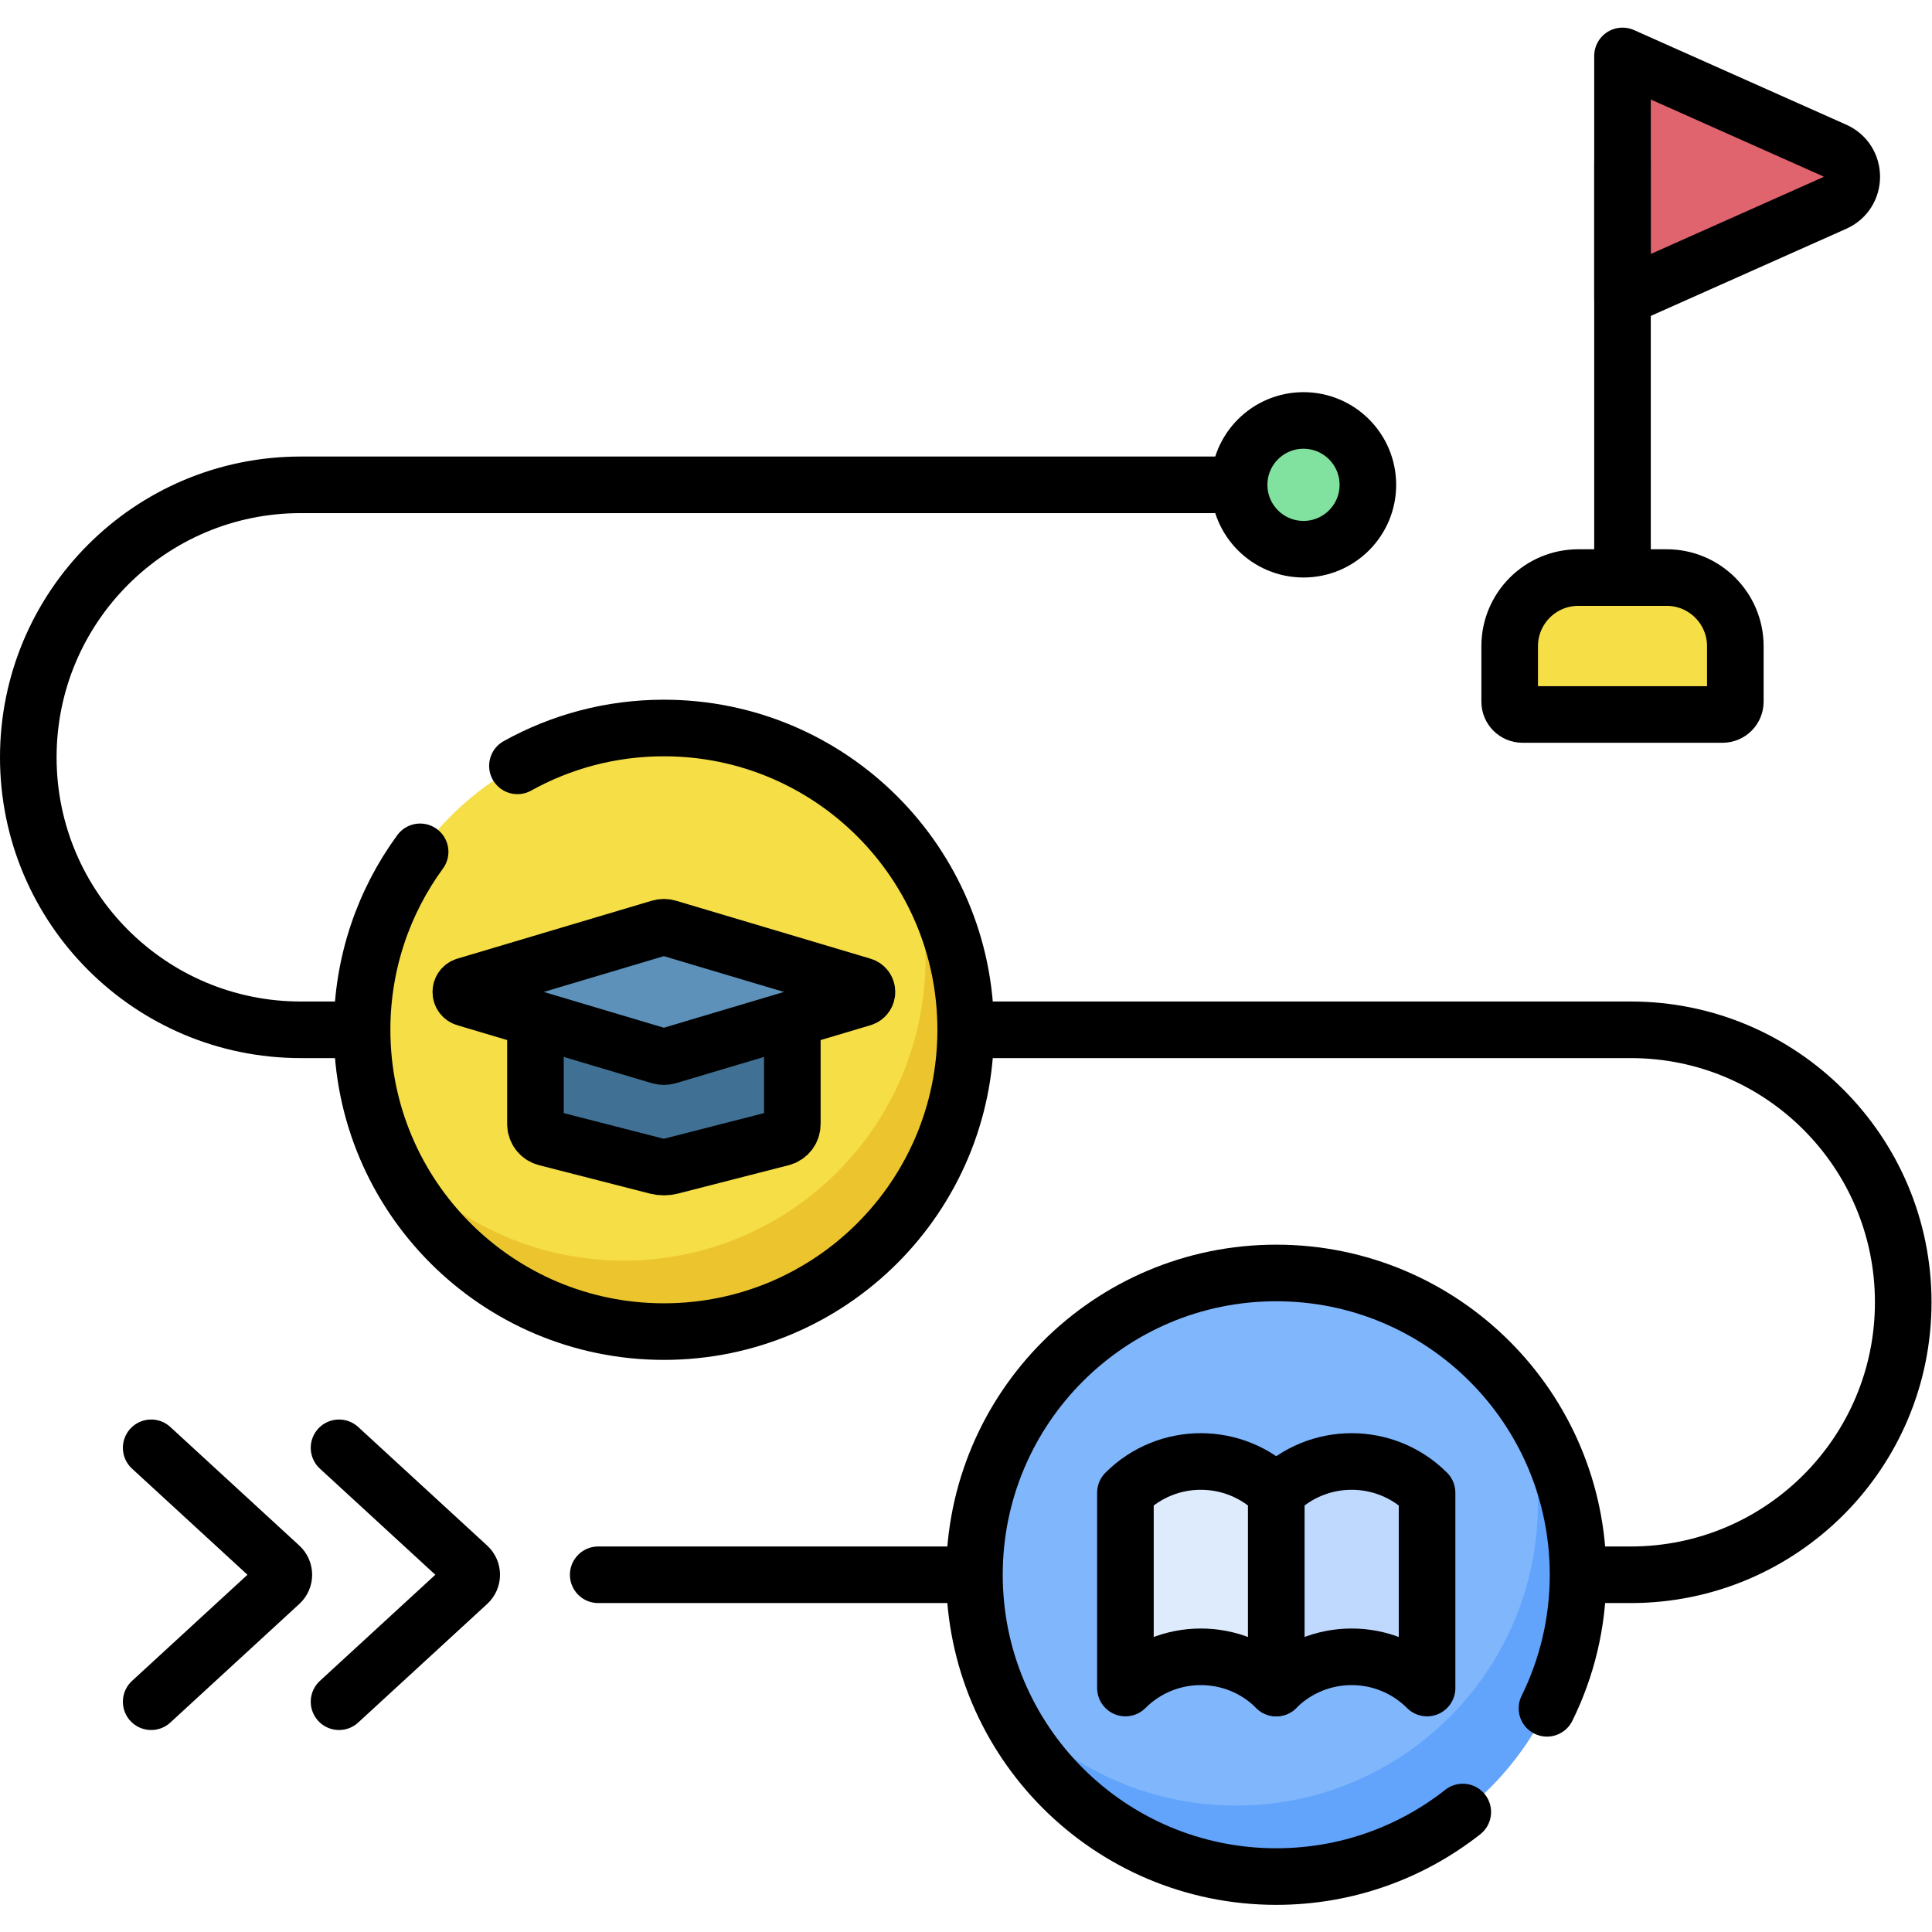
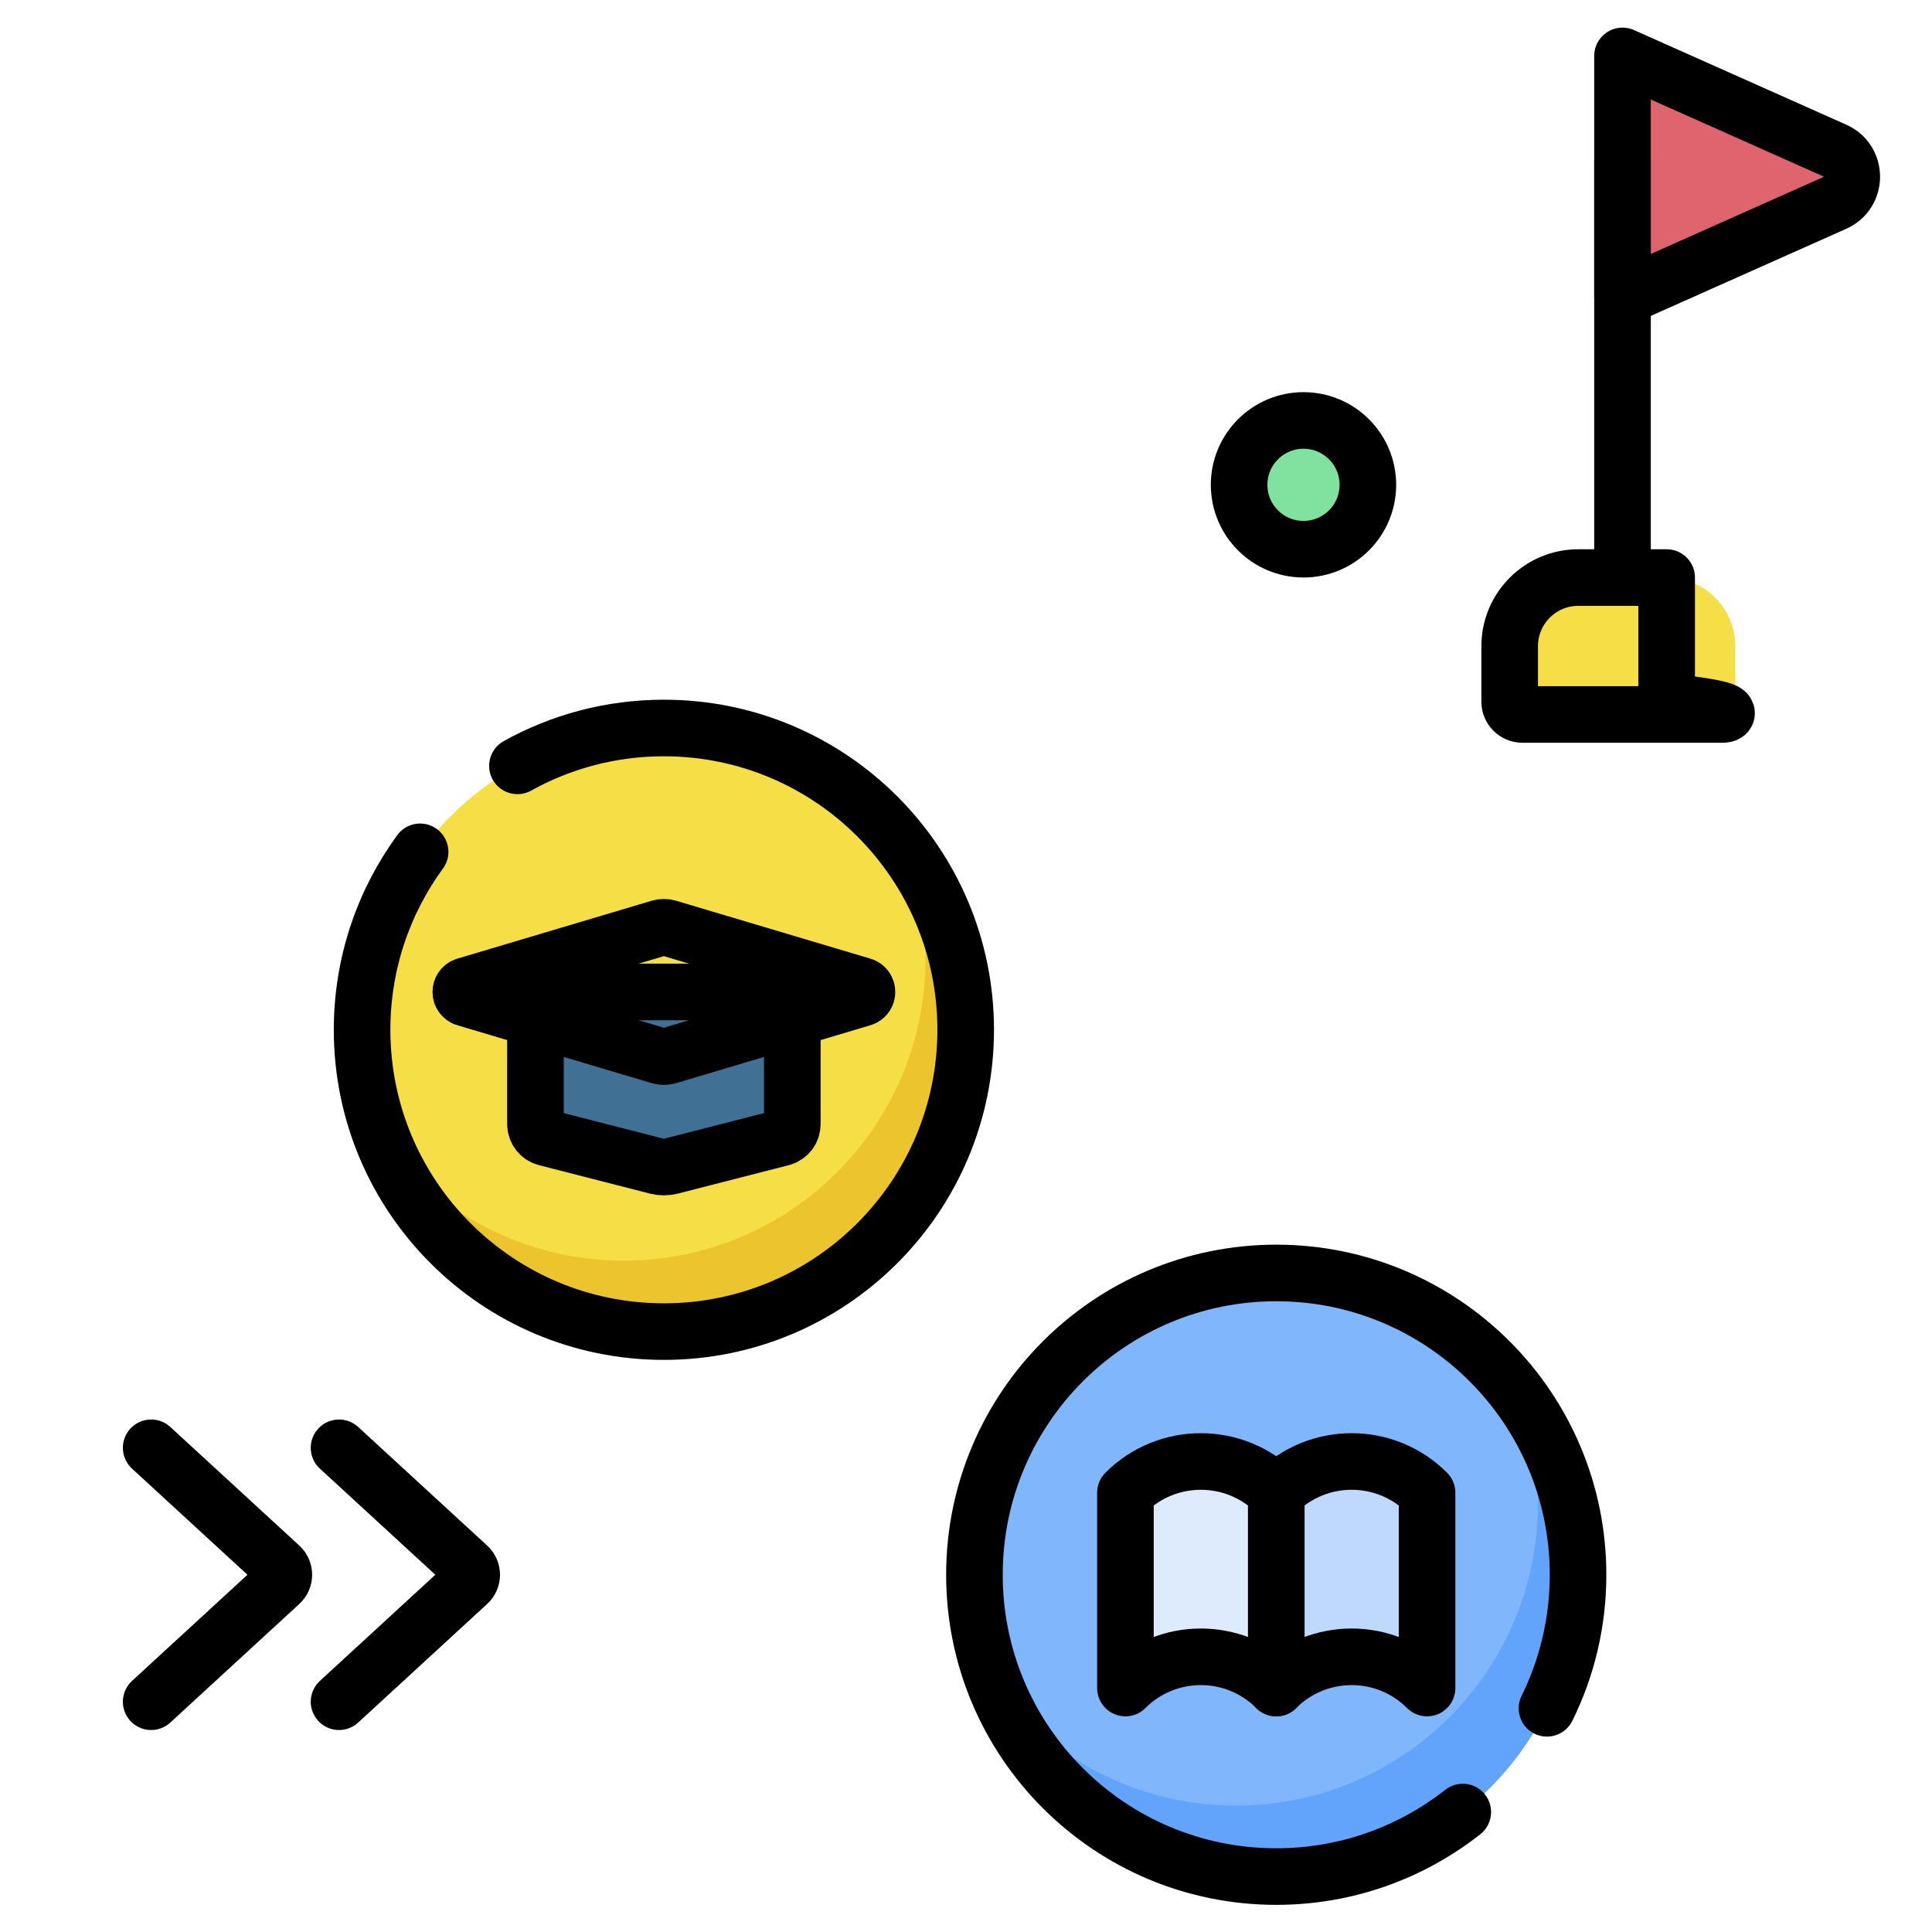
<svg xmlns="http://www.w3.org/2000/svg" version="1.1" id="svg6570" xml:space="preserve" width="682.667" height="682.667" viewBox="0 0 682.667 682.667">
  <defs id="defs6574">
    <clipPath clipPathUnits="userSpaceOnUse" id="clipPath6584">
      <path d="M 0,512 H 512 V 0 H 0 Z" id="path6582" />
    </clipPath>
  </defs>
  <g id="g6576" transform="matrix(1.333,0,0,-1.333,0,682.667)">
    <g id="g6578">
      <g id="g6580" clip-path="url(#clipPath6584)">
        <g id="g6586" transform="translate(430.087,433.254)">
          <path d="M 0,0 V 64.052 L 56.265,38.971 c 6.009,-2.68 6.009,-11.211 0,-13.89 z" style="fill:#df646e;fill-opacity:1;fill-rule:nonzero;stroke:none" id="path6588" />
        </g>
        <g id="g6590" transform="translate(362.592,383.611)">
          <path d="m 0,0 c 0,-9.425 -7.641,-17.064 -17.064,-17.064 -9.425,0 -17.065,7.639 -17.065,17.064 0,9.424 7.64,17.064 17.065,17.064 C -7.641,17.064 0,9.424 0,0" style="fill:#80e29e;fill-opacity:1;fill-rule:nonzero;stroke:none" id="path6592" />
        </g>
        <g id="g6594" transform="translate(456.603,322.738)">
          <path d="m 0,0 h -53.032 c -1.873,0 -3.392,1.519 -3.392,3.392 v 14.702 c 0,10.051 8.149,18.199 18.2,18.199 h 23.416 c 10.051,0 18.2,-8.148 18.2,-18.199 V 3.392 C 3.392,1.519 1.873,0 0,0" style="fill:#f5de46;fill-opacity:1;fill-rule:nonzero;stroke:none" id="path6596" />
        </g>
        <g id="g6598" transform="translate(430.087,433.254)">
          <path d="M 0,0 V 64.052 L 56.265,38.971 c 6.009,-2.68 6.009,-11.211 0,-13.89 z" style="fill:none;stroke:#000000;stroke-width:15;stroke-linecap:round;stroke-linejoin:round;stroke-miterlimit:10;stroke-dasharray:none;stroke-opacity:1" id="path6600" />
        </g>
        <g id="g6602" transform="translate(430.087,469.126)">
          <path d="M 0,0 V -110.095" style="fill:none;stroke:#000000;stroke-width:15;stroke-linecap:round;stroke-linejoin:round;stroke-miterlimit:10;stroke-dasharray:none;stroke-opacity:1" id="path6604" />
        </g>
        <g id="g6606" transform="translate(328.463,383.611)">
-           <path d="m 0,0 h -248.733 c -39.892,0 -72.23,-32.338 -72.23,-72.229 0,-39.891 32.338,-72.229 72.23,-72.229 h 352.541 c 39.891,0 72.229,-32.339 72.229,-72.229 0,-39.892 -32.338,-72.23 -72.229,-72.23 h -273.7" style="fill:none;stroke:#000000;stroke-width:15;stroke-linecap:round;stroke-linejoin:round;stroke-miterlimit:10;stroke-dasharray:none;stroke-opacity:1" id="path6608" />
-         </g>
+           </g>
        <g id="g6610" transform="translate(418.302,94.694)">
          <path d="m 0,0 c 0,-44.183 -35.817,-80 -80,-80 -44.183,0 -80,35.817 -80,80 0,44.183 35.817,80 80,80 C -35.817,80 0,44.183 0,0" style="fill:#80b6fc;fill-opacity:1;fill-rule:nonzero;stroke:none" id="path6612" />
        </g>
        <g id="g6614" transform="translate(401.974,143.113)">
          <path d="m 0,0 c 3.651,-9.159 5.681,-19.141 5.681,-29.603 0,-44.182 -35.818,-80 -80,-80 -25.981,0 -49.058,12.393 -63.672,31.582 11.771,-29.524 40.598,-50.398 74.319,-50.398 44.183,0 80,35.817 80,80 C 16.328,-30.217 10.238,-13.442 0,0" style="fill:#62a4fb;fill-opacity:1;fill-rule:nonzero;stroke:none" id="path6616" />
        </g>
        <g id="g6618" transform="translate(387.749,31.802)">
          <path d="m 0,0 c -13.609,-10.715 -30.782,-17.107 -49.447,-17.107 -44.183,0 -80,35.817 -80,80 0,44.182 35.817,80 80,80 44.182,0 80,-35.818 80,-80 0,-12.711 -2.965,-24.73 -8.24,-35.402" style="fill:none;stroke:#000000;stroke-width:15;stroke-linecap:round;stroke-linejoin:round;stroke-miterlimit:10;stroke-dasharray:none;stroke-opacity:1" id="path6620" />
        </g>
        <g id="g6622" transform="translate(378.28,64.667)">
          <path d="m 0,0 c -11.04,11.039 -28.938,11.039 -39.979,0 v 51.775 c 11.041,11.039 28.939,11.039 39.979,0 z" style="fill:#bed9fd;fill-opacity:1;fill-rule:nonzero;stroke:none" id="path6624" />
        </g>
        <g id="g6626" transform="translate(378.28,64.667)">
          <path d="m 0,0 c -11.04,11.039 -28.938,11.039 -39.979,0 v 51.775 c 11.041,11.039 28.939,11.039 39.979,0 z" style="fill:none;stroke:#000000;stroke-width:15;stroke-linecap:round;stroke-linejoin:round;stroke-miterlimit:10;stroke-dasharray:none;stroke-opacity:1" id="path6628" />
        </g>
        <g id="g6630" transform="translate(338.302,64.667)">
          <path d="m 0,0 c -11.04,11.039 -28.939,11.039 -39.979,0 v 51.775 c 11.04,11.039 28.939,11.039 39.979,0 z" style="fill:#ddebfd;fill-opacity:1;fill-rule:nonzero;stroke:none" id="path6632" />
        </g>
        <g id="g6634" transform="translate(338.302,64.667)">
          <path d="m 0,0 c -11.04,11.039 -28.939,11.039 -39.979,0 v 51.775 c 11.04,11.039 28.939,11.039 39.979,0 z" style="fill:none;stroke:#000000;stroke-width:15;stroke-linecap:round;stroke-linejoin:round;stroke-miterlimit:10;stroke-dasharray:none;stroke-opacity:1" id="path6636" />
        </g>
        <g id="g6638" transform="translate(255.981,239.153)">
          <path d="m 0,0 c 0,-44.184 -35.817,-80 -80,-80 -44.183,0 -80,35.816 -80,80 0,44.183 35.817,80 80,80 C -35.817,80 0,44.183 0,0" style="fill:#f5de46;fill-opacity:1;fill-rule:nonzero;stroke:none" id="path6640" />
        </g>
        <g id="g6642" transform="translate(239.653,287.572)">
          <path d="m 0,0 c 3.651,-9.16 5.681,-19.142 5.681,-29.604 0,-44.182 -35.818,-80 -80,-80 -25.981,0 -49.058,12.394 -63.672,31.582 11.771,-29.523 40.598,-50.397 74.319,-50.397 44.183,0 80,35.817 80,80 C 16.328,-30.217 10.238,-13.443 0,0" style="fill:#ecc52e;fill-opacity:1;fill-rule:nonzero;stroke:none" id="path6644" />
        </g>
        <g id="g6646" transform="translate(137.158,309.117)">
          <path d="m 0,0 c 11.497,6.394 24.735,10.036 38.823,10.036 44.183,0 80,-35.817 80,-80 0,-44.183 -35.817,-80 -80,-80 -44.182,0 -80,35.817 -80,80 0,17.641 5.71,33.948 15.383,47.175" style="fill:none;stroke:#000000;stroke-width:15;stroke-linecap:round;stroke-linejoin:round;stroke-miterlimit:10;stroke-dasharray:none;stroke-opacity:1" id="path6648" />
        </g>
        <g id="g6650" transform="translate(141.938,249.189)">
          <path d="m 0,0 v -35.035 c 0,-1.709 1.158,-3.202 2.814,-3.626 l 29.372,-7.525 c 1.219,-0.312 2.497,-0.312 3.716,0 l 29.371,7.525 c 1.657,0.424 2.815,1.917 2.815,3.626 V 0 Z" style="fill:#407194;fill-opacity:1;fill-rule:nonzero;stroke:none" id="path6652" />
        </g>
        <g id="g6654" transform="translate(141.938,249.189)">
          <path d="m 0,0 v -35.035 c 0,-1.709 1.158,-3.202 2.814,-3.626 l 29.372,-7.525 c 1.219,-0.312 2.497,-0.312 3.716,0 l 29.371,7.525 c 1.657,0.424 2.815,1.917 2.815,3.626 V 0 Z" style="fill:none;stroke:#000000;stroke-width:15;stroke-linecap:round;stroke-linejoin:round;stroke-miterlimit:10;stroke-dasharray:none;stroke-opacity:1" id="path6656" />
        </g>
        <g id="g6658" transform="translate(174.912,266.181)">
-           <path d="m 0,0 -51.538,-15.355 c -1.628,-0.486 -1.628,-2.791 0,-3.277 L 0,-33.987 c 0.698,-0.208 1.44,-0.208 2.139,0 l 51.538,15.355 c 1.628,0.486 1.628,2.791 0,3.277 L 2.139,0 C 1.44,0.208 0.698,0.208 0,0" style="fill:#5d91b9;fill-opacity:1;fill-rule:nonzero;stroke:none" id="path6660" />
-         </g>
+           </g>
        <g id="g6662" transform="translate(174.912,266.181)">
          <path d="m 0,0 -51.538,-15.355 c -1.628,-0.486 -1.628,-2.791 0,-3.277 L 0,-33.987 c 0.698,-0.208 1.44,-0.208 2.139,0 l 51.538,15.355 c 1.628,0.486 1.628,2.791 0,3.277 L 2.139,0 C 1.44,0.208 0.698,0.208 0,0 Z" style="fill:none;stroke:#000000;stroke-width:15;stroke-linecap:round;stroke-linejoin:round;stroke-miterlimit:10;stroke-dasharray:none;stroke-opacity:1" id="path6664" />
        </g>
        <g id="g6666" transform="translate(362.592,383.611)">
          <path d="m 0,0 c 0,-9.425 -7.641,-17.064 -17.064,-17.064 -9.425,0 -17.065,7.639 -17.065,17.064 0,9.424 7.64,17.064 17.065,17.064 C -7.641,17.064 0,9.424 0,0 Z" style="fill:none;stroke:#000000;stroke-width:15;stroke-linecap:round;stroke-linejoin:round;stroke-miterlimit:10;stroke-dasharray:none;stroke-opacity:1" id="path6668" />
        </g>
        <g id="g6670" transform="translate(456.603,322.738)">
-           <path d="m 0,0 h -53.032 c -1.873,0 -3.392,1.519 -3.392,3.392 v 14.702 c 0,10.051 8.149,18.199 18.2,18.199 h 23.416 c 10.051,0 18.2,-8.148 18.2,-18.199 V 3.392 C 3.392,1.519 1.873,0 0,0 Z" style="fill:none;stroke:#000000;stroke-width:15;stroke-linecap:round;stroke-linejoin:round;stroke-miterlimit:10;stroke-dasharray:none;stroke-opacity:1" id="path6672" />
+           <path d="m 0,0 h -53.032 c -1.873,0 -3.392,1.519 -3.392,3.392 v 14.702 c 0,10.051 8.149,18.199 18.2,18.199 h 23.416 V 3.392 C 3.392,1.519 1.873,0 0,0 Z" style="fill:none;stroke:#000000;stroke-width:15;stroke-linecap:round;stroke-linejoin:round;stroke-miterlimit:10;stroke-dasharray:none;stroke-opacity:1" id="path6672" />
        </g>
        <g id="g6674" transform="translate(89.871,128.348)">
          <path d="m 0,0 34.201,-31.444 c 1.292,-1.19 1.292,-3.229 0,-4.417 L 0,-67.307" style="fill:none;stroke:#000000;stroke-width:15;stroke-linecap:round;stroke-linejoin:round;stroke-miterlimit:10;stroke-dasharray:none;stroke-opacity:1" id="path6676" />
        </g>
        <g id="g6678" transform="translate(40.073,128.348)">
          <path d="m 0,0 34.2,-31.444 c 1.293,-1.19 1.293,-3.229 0,-4.417 L 0,-67.307" style="fill:none;stroke:#000000;stroke-width:15;stroke-linecap:round;stroke-linejoin:round;stroke-miterlimit:10;stroke-dasharray:none;stroke-opacity:1" id="path6680" />
        </g>
      </g>
    </g>
  </g>
</svg>